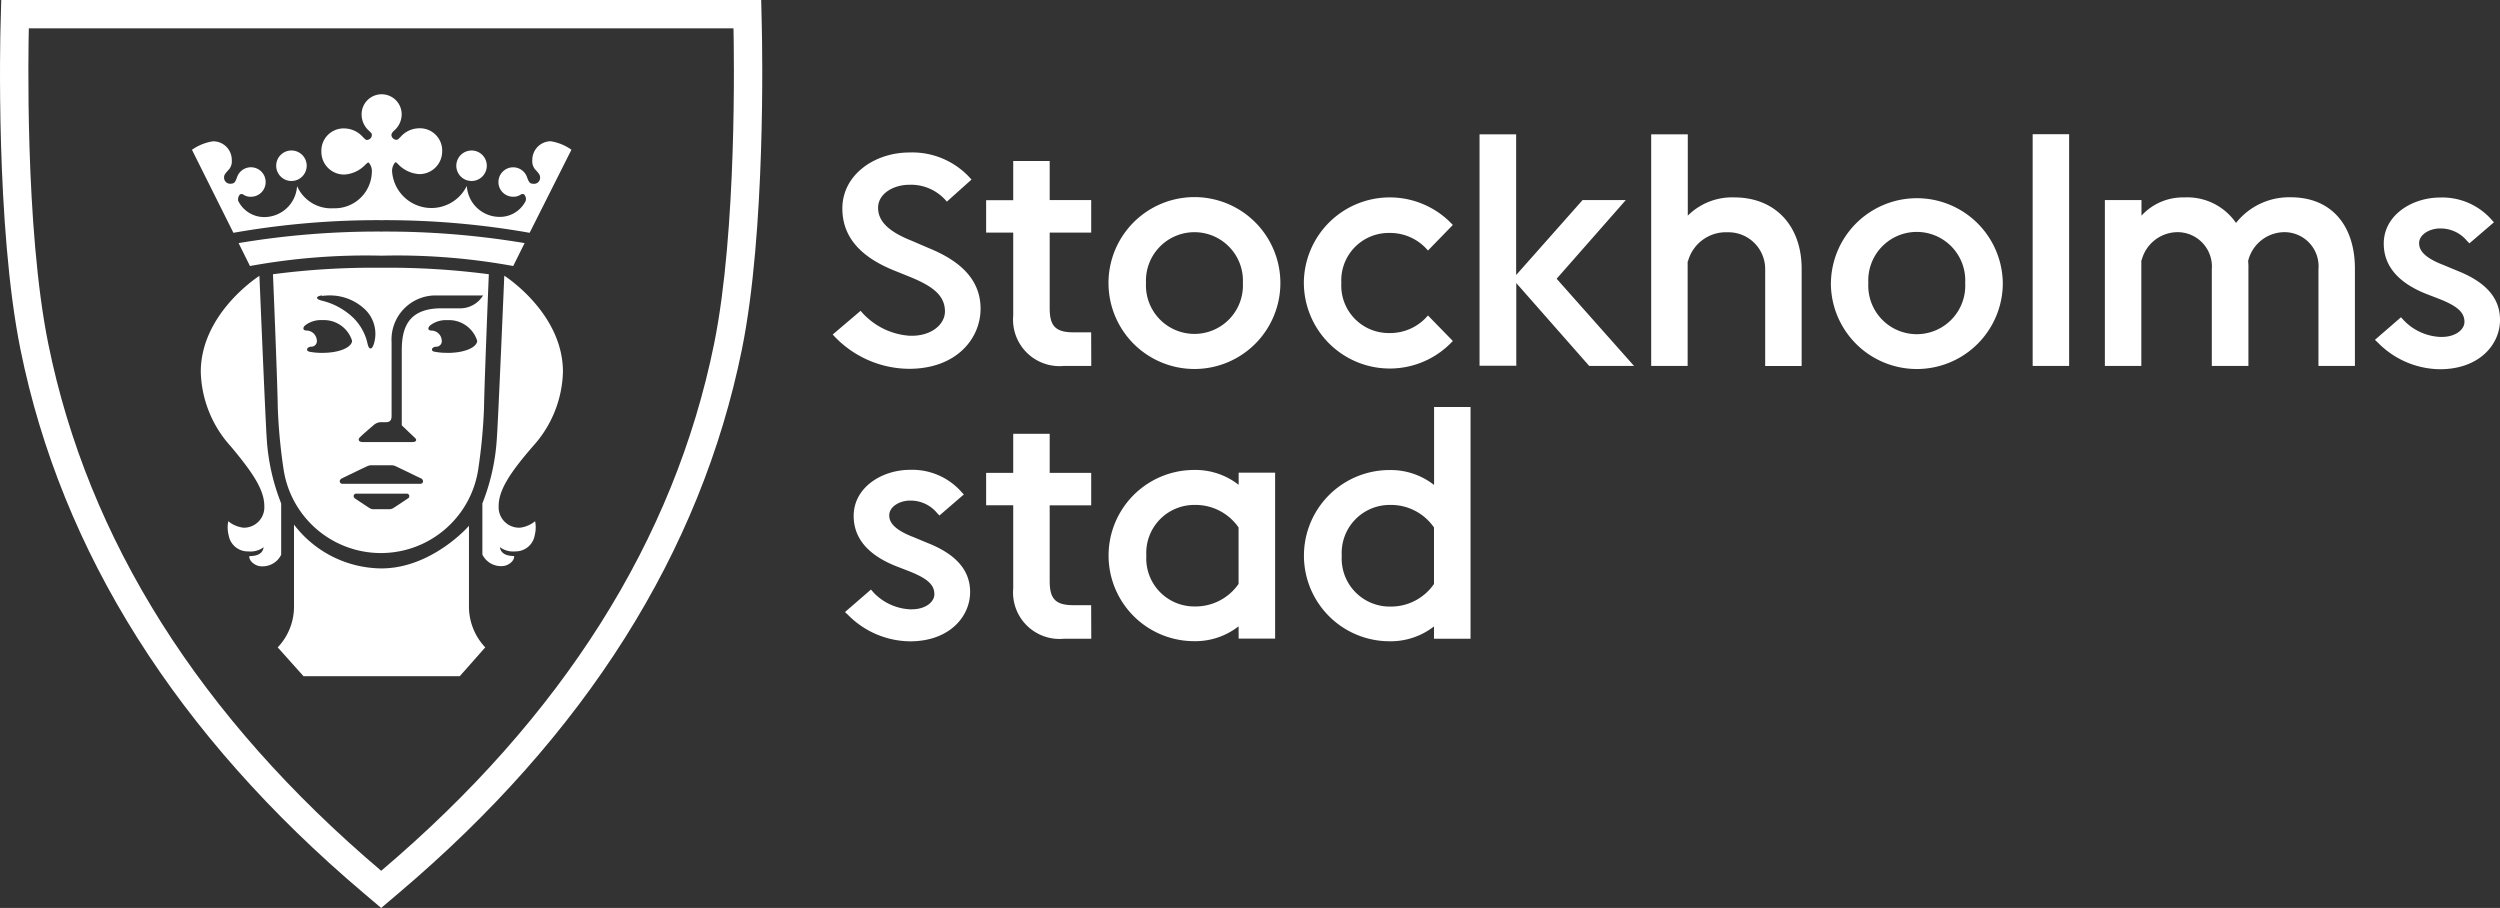
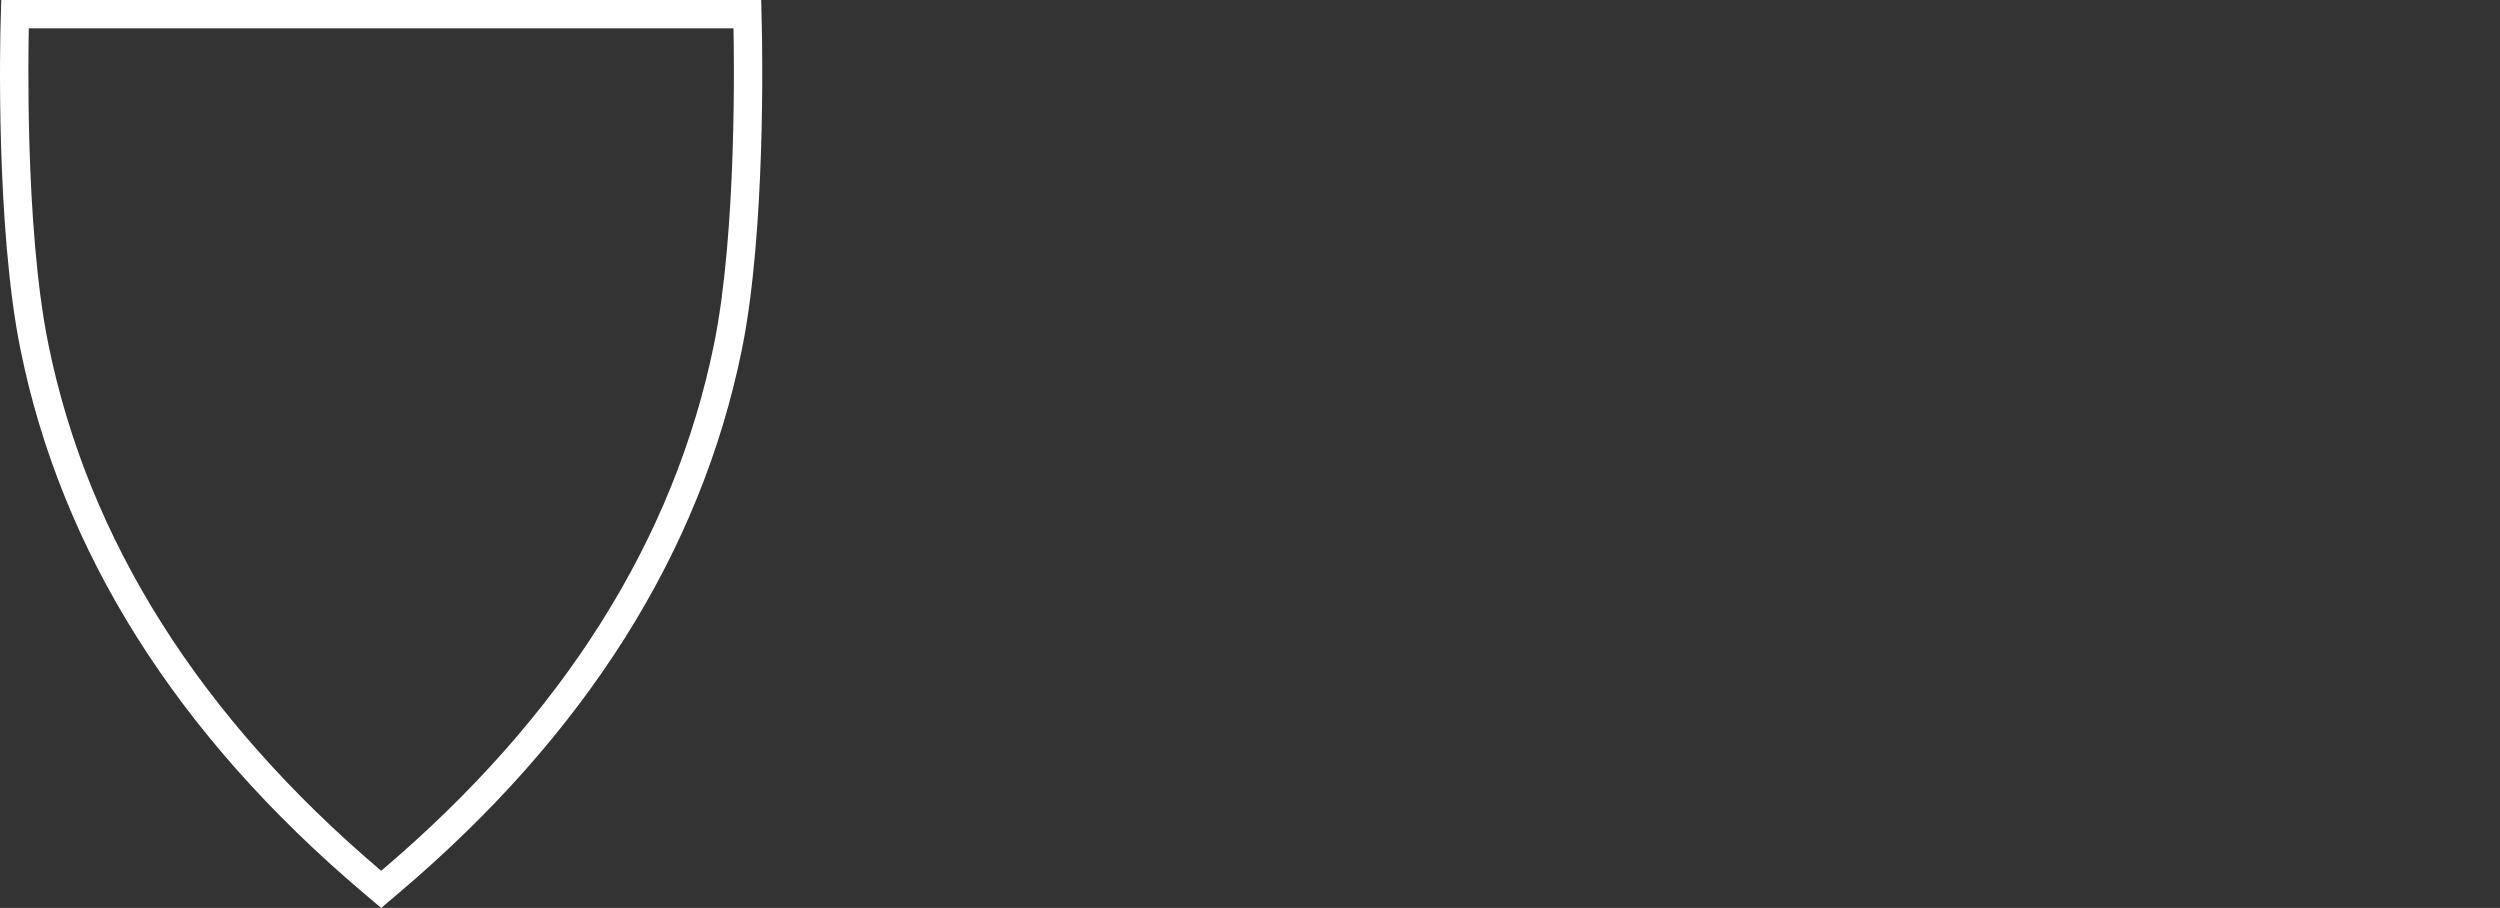
<svg xmlns="http://www.w3.org/2000/svg" id="Layer_1" data-name="Layer 1" viewBox="0 0 173.468 63">
  <rect x="0" y="0" width="173.468" height="63" fill="#333333" stroke="none" />
  <defs>
    <style>.cls-1{fill:#fff;}</style>
  </defs>
-   <path d="M90.47 19.64a5.962 5.962 0 0 1 10.338-4.03l-1.726 1.774a3.422 3.422 0 0 0-2.67-1.22 3.29 3.29 0 0 0-3.34 3.475 3.29 3.29 0 0 0 3.34 3.47 3.422 3.422 0 0 0 2.67-1.22l1.726 1.77a5.962 5.962 0 0 1-10.337-4.03m14.72 5.75h-2.53V9.32h2.54v9.764l4.61-5.203h3l-4.8 5.46 5.37 6.05h-3.11l-5.06-5.75v5.76zm11.91-7.25v7.26h-2.53V9.32h2.54v5.643a4.35 4.35 0 0 1 3.22-1.266c2.86 0 4.68 1.98 4.68 4.95v6.75h-2.53v-6.7a2.55 2.55 0 0 0-2.62-2.58 2.728 2.728 0 0 0-2.74 2.02m23.92-8.827h2.53v16.08h-2.53zm7.54 8.75v7.33h-2.53V13.883h2.54v1.082a3.89 3.89 0 0 1 2.97-1.266 4.1 4.1 0 0 1 3.59 1.77 4.7 4.7 0 0 1 3.8-1.78c2.84 0 4.45 1.98 4.45 4.95v6.75h-2.53v-6.7a2.368 2.368 0 0 0-2.37-2.58 2.61 2.61 0 0 0-2.51 2 4.056 4.056 0 0 1 .02.53v6.75h-2.54v-6.7a2.386 2.386 0 0 0-2.39-2.58 2.59 2.59 0 0 0-2.48 1.95m-62.66 25.4a4.876 4.876 0 0 1-3.08 1.03 5.94 5.94 0 0 1 0-11.88 4.877 4.877 0 0 1 3.086 1.03v-.84h2.53v11.51h-2.53zm0-2.95V36.6a3.627 3.627 0 0 0-3.06-1.564 3.33 3.33 0 0 0-3.34 3.52 3.33 3.33 0 0 0 3.34 3.524 3.627 3.627 0 0 0 3.06-1.565m13.56 2.95a4.875 4.875 0 0 1-3.084 1.03 5.94 5.94 0 0 1 0-11.88 4.876 4.876 0 0 1 3.09 1.036v-5.41h2.53v16.08H99.5zm0-2.95V36.6a3.626 3.626 0 0 0-3.06-1.564 3.33 3.33 0 0 0-3.34 3.522 3.33 3.33 0 0 0 3.34 3.53 3.627 3.627 0 0 0 3.06-1.567M75.72 25.39h-1.89a3.225 3.225 0 0 1-3.525-3.5v-5.75h-1.88v-2.25h1.88v-2.72h2.53v2.713h2.88v2.256h-2.88v5.22c0 1.17.32 1.7 1.63 1.7h1.247zm0 18.93h-1.89a3.226 3.226 0 0 1-3.525-3.5v-5.76h-1.88v-2.25h1.88V30.1h2.53v2.71h2.88v2.256h-2.88v5.226c0 1.174.32 1.7 1.63 1.7h1.247zm89.07-20.74l.2.188a6.12 6.12 0 0 0 4.31 1.852c2.736 0 4.17-1.72 4.17-3.42 0-1.515-.976-2.63-2.98-3.418l-.96-.4c-1.5-.574-1.674-1.136-1.674-1.506 0-.613.74-1.024 1.45-1.024a2.373 2.373 0 0 1 1.87.86l.17.174 1.7-1.46-.17-.19a4.56 4.56 0 0 0-3.564-1.53c-1.922 0-3.91 1.2-3.91 3.2 0 1.53.986 2.703 2.93 3.48l.97.374c1.24.5 1.7.93 1.7 1.58 0 .51-.59 1.038-1.57 1.038h-.13a3.738 3.738 0 0 1-2.533-1.176l-.17-.19zM58.63 42.47l.2.184a6.123 6.123 0 0 0 4.314 1.846c2.737 0 4.17-1.72 4.17-3.42 0-1.51-.974-2.628-2.977-3.415l-.962-.4c-1.5-.575-1.673-1.137-1.673-1.508 0-.612.735-1.023 1.445-1.023a2.377 2.377 0 0 1 1.87.86l.167.176 1.693-1.46-.17-.183a4.56 4.56 0 0 0-3.563-1.527c-1.923 0-3.91 1.2-3.91 3.2 0 1.534.985 2.705 2.93 3.48l.97.376c1.24.5 1.7.928 1.7 1.582 0 .512-.588 1.04-1.57 1.04h-.13A3.74 3.74 0 0 1 60.6 41.1l-.166-.193zm1.085-20.904a4.878 4.878 0 0 0 3.362 1.728c1.516.074 2.49-.775 2.49-1.68 0-1.1-.818-1.734-2.358-2.374l-1.24-.5c-2.36-.972-3.52-2.376-3.52-4.276 0-2.355 2.26-3.883 4.64-3.883a5.417 5.417 0 0 1 4.32 1.88l-1.71 1.53a3.22 3.22 0 0 0-2.61-1.17c-1.06 0-2.16.59-2.16 1.6 0 .95.76 1.66 2.32 2.28l1.21.52c2.13.87 3.58 2.15 3.58 4.2s-1.65 4.17-4.97 4.17a7.21 7.21 0 0 1-5.29-2.38zm17.2-1.926a5.963 5.963 0 0 1 11.927 0 5.963 5.963 0 0 1-11.926 0m9.324 0a3.365 3.365 0 1 0-6.722 0 3.365 3.365 0 1 0 6.722 0m40.802 0a5.964 5.964 0 0 1 11.927 0 5.964 5.964 0 0 1-11.93 0m9.32 0a3.365 3.365 0 1 0-6.72 0 3.365 3.365 0 1 0 6.72 0M32.72 10.442a1.058 1.058 0 1 1-1.058 1.058 1.058 1.058 0 0 1 1.058-1.056m-12.495-.002a1.058 1.058 0 1 1-1.06 1.056 1.056 1.056 0 0 1 1.06-1.056m-2.917 28.143c.905 0 .95-.467.99-.618a1.524 1.524 0 0 1-1.07.293 1.34 1.34 0 0 1-1.36-1.11 2.216 2.216 0 0 1-.03-.984 2.04 2.04 0 0 0 1.062.45 1.417 1.417 0 0 0 1.44-1.506c0-1.11-.79-2.31-2.34-4.152a7.983 7.983 0 0 1-2.068-5.145C13.927 21.72 18 19.14 18 19.14s.426 10.23.51 11.334a14.577 14.577 0 0 0 1 4.456v3.564a1.44 1.44 0 0 1-1.384.8c-.388 0-.87-.364-.823-.7M26.47 17.74a44.82 44.82 0 0 0-9.125.718l-.79-1.59a58.2 58.2 0 0 1 9.916-.8 58.31 58.31 0 0 1 9.93.8l-.79 1.59a44.852 44.852 0 0 0-9.13-.718m5.42 29.18H21.06l-1.79-2a4.11 4.11 0 0 0 1.13-2.914V36.4a7.692 7.692 0 0 0 6.07 3.04c3.5 0 6.105-2.974 6.07-2.963v5.532a4.115 4.115 0 0 0 1.13 2.91zm4.16-10.302a2.062 2.062 0 0 0 1.07-.453 2.243 2.243 0 0 1-.03.984 1.34 1.34 0 0 1-1.35 1.11 1.52 1.52 0 0 1-1.07-.3c.04.15.09.62.99.62.05.34-.43.7-.82.7a1.437 1.437 0 0 1-1.38-.8v-3.55a14.544 14.544 0 0 0 1-4.46c.09-1.1.52-11.34.52-11.34s4.07 2.58 4.07 6.67a7.968 7.968 0 0 1-2.07 5.15c-1.6 1.85-2.39 3.05-2.39 4.16a1.418 1.418 0 0 0 1.44 1.506" class="cls-1" />
-   <path d="M36.75 16.154a57.58 57.58 0 0 0-10.28-.877 57.508 57.508 0 0 0-10.274.877l-2.876-5.76a3.41 3.41 0 0 1 1.456-.588 1.288 1.288 0 0 1 1.307 1.294.9.9 0 0 1-.19.652l-.046.045c-.24.273-.3.344-.3.526a.42.42 0 0 0 .428.425c.277 0 .342-.088.467-.437a1.02 1.02 0 0 1 1.99.32 1.013 1.013 0 0 1-1.02 1.02.853.853 0 0 1-.514-.14.27.27 0 0 0-.15-.05.185.185 0 0 0-.138.08.5.5 0 0 0-.08.4 2.01 2.01 0 0 0 1.848 1.12 2.28 2.28 0 0 0 2.234-2.15 2.582 2.582 0 0 0 2.53 1.54 2.574 2.574 0 0 0 2.658-2.48.9.9 0 0 0-.215-.69c-.015 0-.054-.02-.125.05l-.09.08a2.212 2.212 0 0 1-1.467.7 1.574 1.574 0 0 1-1.603-1.6 1.545 1.545 0 0 1 1.6-1.6 1.755 1.755 0 0 1 1.283.6c.1.1.2.2.25.2a.377.377 0 0 0 .284-.12.323.323 0 0 0 .084-.22.206.206 0 0 0 0-.04c0-.08-.1-.16-.2-.26a1.51 1.51 0 0 1-.51-1.14 1.39 1.39 0 1 1 2.78 0 1.5 1.5 0 0 1-.52 1.13.627.627 0 0 0-.19.26v.04a.323.323 0 0 0 .09.22.364.364 0 0 0 .28.12c.06 0 .16-.1.26-.2a1.745 1.745 0 0 1 1.29-.6 1.544 1.544 0 0 1 1.6 1.6 1.576 1.576 0 0 1-1.6 1.58 2.215 2.215 0 0 1-1.46-.69l-.08-.08c-.07-.064-.11-.05-.12-.042a.9.9 0 0 0-.21.69 2.735 2.735 0 0 0 5.18.94 2.28 2.28 0 0 0 2.24 2.15 2 2 0 0 0 1.85-1.12.487.487 0 0 0-.08-.4.187.187 0 0 0-.14-.07.257.257 0 0 0-.142.05.856.856 0 0 1-.513.14 1.012 1.012 0 0 1-1.02-1.025 1.02 1.02 0 0 1 1.99-.31c.13.35.19.44.47.44a.417.417 0 0 0 .43-.426c0-.185-.06-.255-.3-.53l-.05-.05a.9.9 0 0 1-.19-.65A1.293 1.293 0 0 1 38.2 9.8a3.39 3.39 0 0 1 1.45.59zm-3.273 4.408a1.85 1.85 0 0 1-1.457.83h-1.383c-2.43 0-2.76 1.5-2.76 2.964v5.154c.1.094.7.674.9.856.085.078.115.147.09.206s-.11.1-.24.1H25.18c-.187 0-.255-.062-.277-.114a.175.175 0 0 1 .048-.19c.09-.113.74-.67.99-.885a.79.79 0 0 1 .54-.19h.31c.26 0 .38-.13.38-.425V23.74a3.058 3.058 0 0 1 3-3.24h3.36zm-2.44 3.92a4.425 4.425 0 0 1-.9-.08c-.164-.03-.167-.13-.164-.157.01-.1.14-.187.292-.187a.383.383 0 0 0 .388-.43.728.728 0 0 0-.708-.69c-.15 0-.2-.057-.215-.1-.028-.083.036-.2.162-.293a1.786 1.786 0 0 1 1.15-.33 2.048 2.048 0 0 1 2.068 1.43c0 .414-.774.842-2.072.842m-1.688 8.95a.19.19 0 0 1-.207.133h-5.36a.188.188 0 0 1-.205-.134c-.022-.1.044-.2.168-.254.362-.176 1.44-.7 1.7-.815a.665.665 0 0 1 .366-.082h1.31a.672.672 0 0 1 .366.082c.163.074.662.315 1.1.527.24.117.46.223.6.288a.24.24 0 0 1 .165.254m-1.053 1.15c-.11.077-.82.55-.975.647a.556.556 0 0 1-.365.1h-.99a.54.54 0 0 1-.36-.1c-.152-.094-.865-.568-.98-.648a.194.194 0 0 1-.087-.21.187.187 0 0 1 .2-.123H28.2a.186.186 0 0 1 .194.12.194.194 0 0 1-.086.213M21.47 24.4c-.162-.032-.166-.13-.164-.158.01-.1.14-.187.29-.187a.385.385 0 0 0 .39-.43.73.73 0 0 0-.707-.69c-.15 0-.2-.057-.22-.1-.03-.084.03-.2.16-.293a1.79 1.79 0 0 1 1.15-.33 2.047 2.047 0 0 1 2.06 1.43c0 .414-.78.842-2.07.842a4.47 4.47 0 0 1-.9-.08m.9-3.87a3.34 3.34 0 0 1 .46-.035 3.537 3.537 0 0 1 2.55 1.01 2.358 2.358 0 0 1 .57 2.36c-.07.21-.14.31-.23.31s-.16-.12-.21-.35a3.58 3.58 0 0 0-1.03-1.82 4.75 4.75 0 0 0-2.15-1.15c-.22-.06-.326-.13-.32-.2s.114-.13.332-.16m4.1-1.92a53.22 53.22 0 0 0-7.49.45c.034.81.307 7.41.334 9.27a37.818 37.818 0 0 0 .41 4.32 6.83 6.83 0 0 0 13.49 0 38.172 38.172 0 0 0 .41-4.32c.03-1.86.3-8.46.333-9.27a53.25 53.25 0 0 0-7.49-.45" class="cls-1" />
  <path d="M2 1.967c-.027 1.1-.292 13.8 1.35 21.89 2.758 13.607 10.53 25.91 23.1 36.565 12.565-10.654 20.337-22.956 23.1-36.566 1.594-7.856 1.38-20.25 1.345-21.89zM26.448 63l-1.22-1.034C12.282 51.008 4.273 38.318 1.42 24.248-.313 15.688.02 2.4.037 1.838L.087 0h52.73l.043 1.87c.033 1.43.275 14.208-1.382 22.378-2.858 14.072-10.87 26.763-23.81 37.718z" class="cls-1" />
</svg>